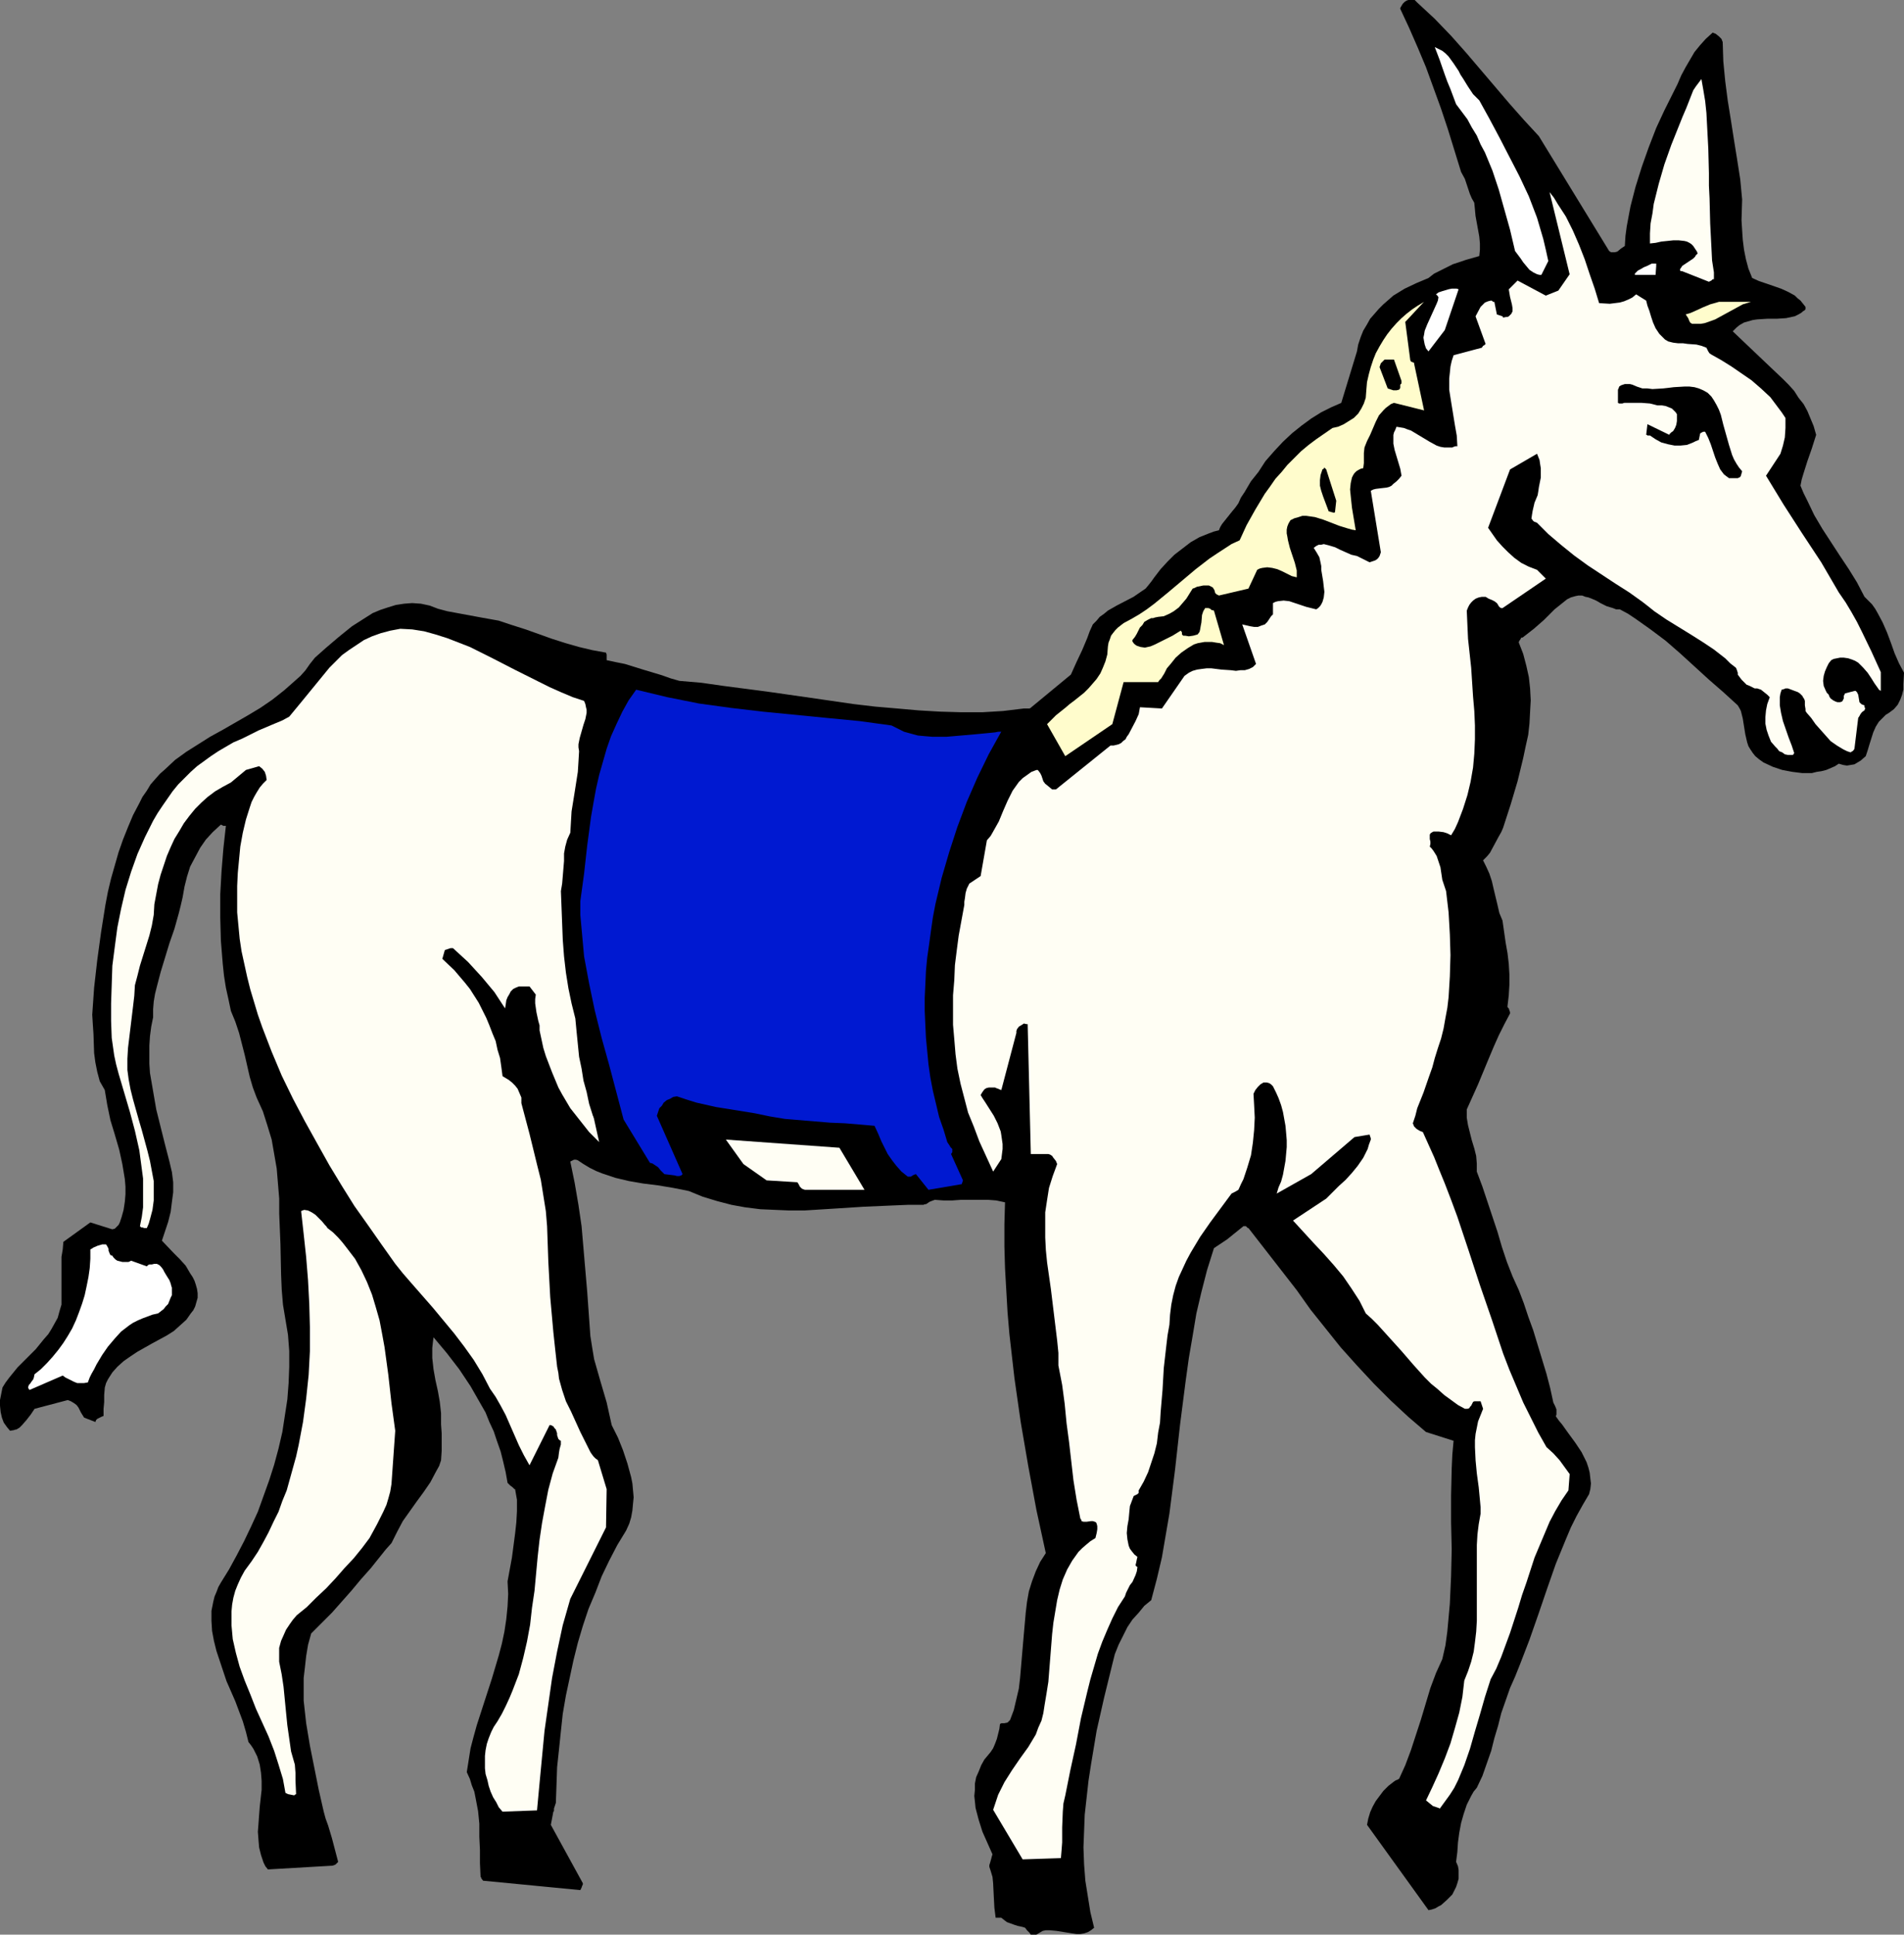
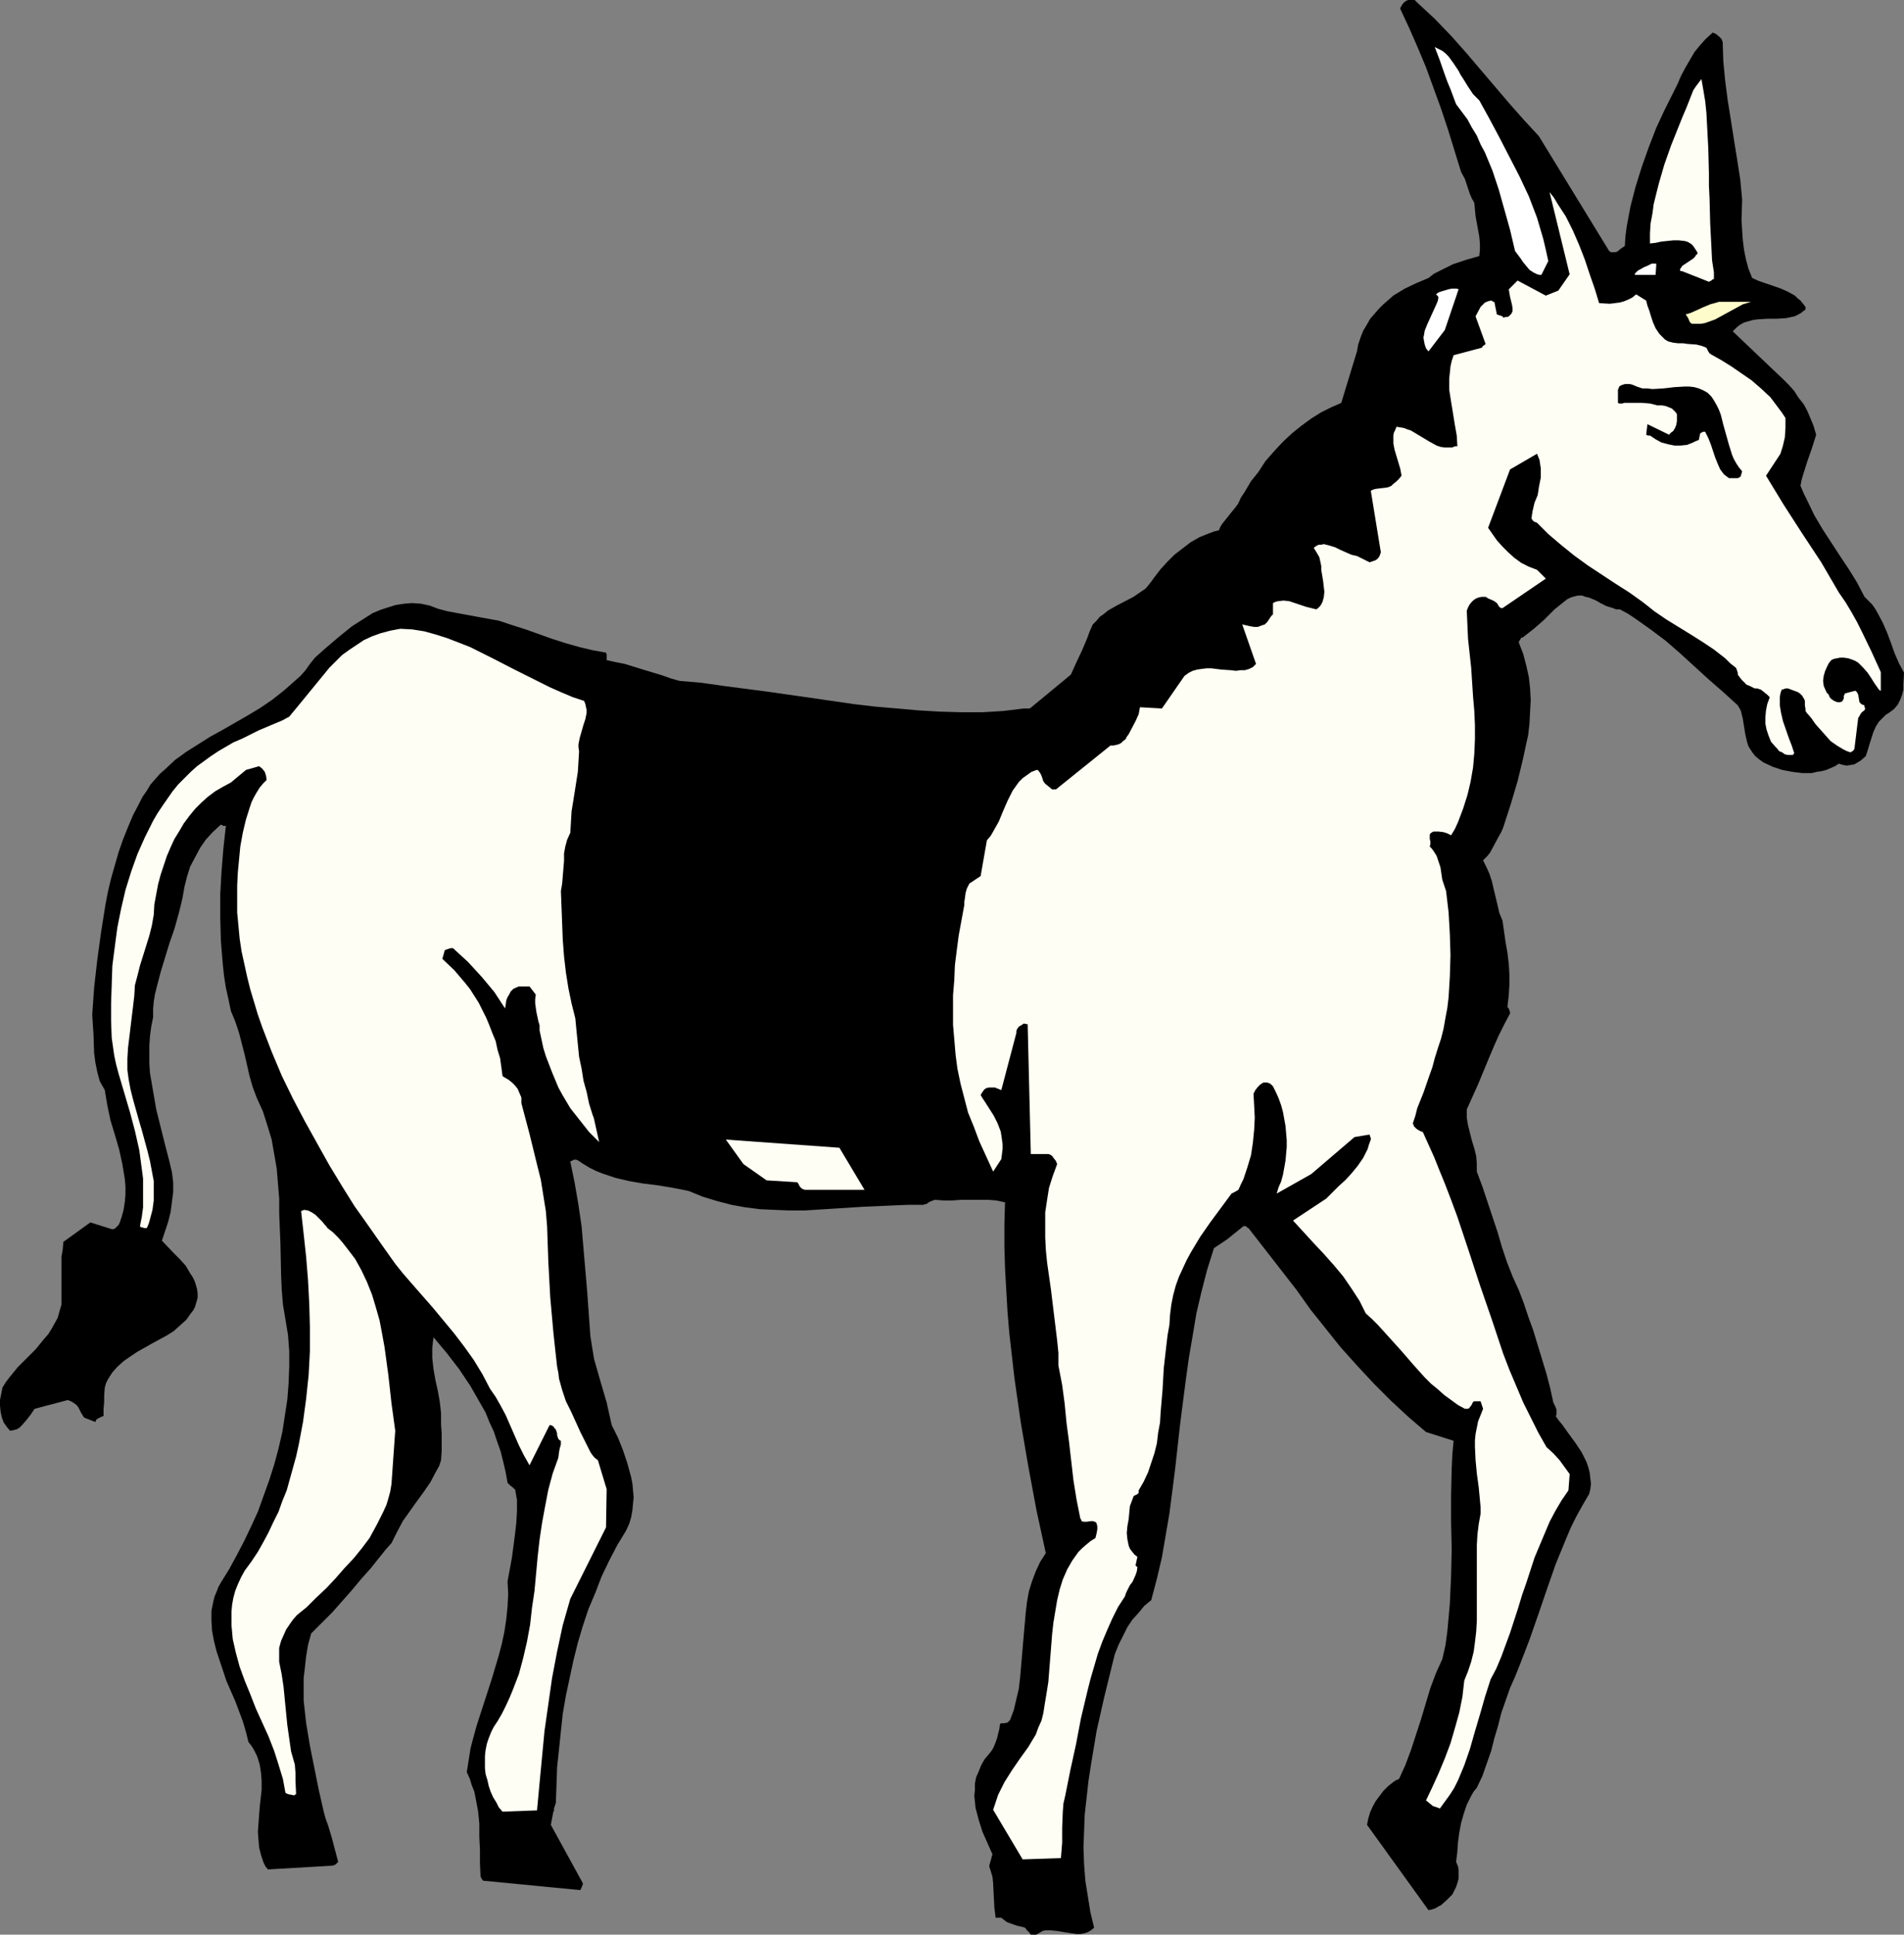
<svg xmlns="http://www.w3.org/2000/svg" xmlns:ns1="http://sodipodi.sourceforge.net/DTD/sodipodi-0.dtd" xmlns:ns2="http://www.inkscape.org/namespaces/inkscape" version="1.0" width="129.766mm" height="131.819mm" id="svg16" ns1:docname="Horse 04.wmf">
  <rect width="100%" height="100%" fill="#808080" stroke="none" />
  <ns1:namedview id="namedview16" pagecolor="#ffffff" bordercolor="#000000" borderopacity="0.25" ns2:showpageshadow="2" ns2:pageopacity="0.0" ns2:pagecheckerboard="0" ns2:deskcolor="#d1d1d1" ns2:document-units="mm" />
  <defs id="defs1">
    <pattern id="WMFhbasepattern" patternUnits="userSpaceOnUse" width="6" height="6" x="0" y="0" />
  </defs>
  <path style="fill:#000000;fill-opacity:1;fill-rule:evenodd;stroke:none" d="m 490.455,173.236 -0.162,2.909 v 1.454 l -0.323,1.293 -0.485,1.293 -0.646,1.293 -0.97,1.131 -0.646,0.485 -0.646,0.485 -0.808,0.485 -0.646,0.646 -1.131,1.131 -0.808,1.293 -0.646,1.454 -0.97,3.07 -0.485,1.616 -0.485,1.454 -1.293,1.131 -0.808,0.485 -0.808,0.485 -0.97,0.162 -0.97,0.162 -0.97,-0.162 -1.131,-0.323 -0.97,0.646 -1.131,0.485 -1.131,0.485 -1.293,0.323 -1.131,0.162 -1.293,0.323 h -2.424 l -2.586,-0.323 -2.586,-0.485 -2.424,-0.808 -2.424,-1.131 -1.131,-0.808 -0.97,-0.808 -0.646,-0.808 -0.646,-0.97 -0.485,-0.808 -0.323,-0.97 -0.485,-2.101 -0.646,-4.04 -0.485,-1.939 -0.323,-0.646 -0.485,-0.808 -3.717,-3.394 -3.717,-3.232 -7.434,-6.787 -3.717,-3.232 -3.878,-2.909 -3.878,-2.747 -1.939,-1.293 -2.101,-1.131 h -0.97 l -0.808,-0.323 -1.616,-0.485 -1.616,-0.808 -0.808,-0.485 -0.646,-0.323 -1.616,-0.646 -0.808,-0.162 -0.808,-0.323 h -0.97 l -0.808,0.162 -1.131,0.323 -0.97,0.485 -1.616,1.293 -1.616,1.293 -2.747,2.747 -2.586,2.262 -1.454,1.131 -1.454,1.131 h -0.323 l -0.162,0.323 -0.323,0.485 -0.162,0.323 v 0.162 l 1.131,2.909 0.808,3.07 0.646,2.909 0.323,2.909 0.162,3.07 -0.162,2.909 -0.162,3.07 -0.323,2.909 -0.646,2.909 -0.646,3.07 -1.454,5.979 -1.778,5.979 -1.939,5.979 -0.485,1.131 -0.646,1.131 -1.131,2.101 -1.131,2.101 -0.808,0.97 -0.97,0.97 0.808,1.616 0.808,1.778 0.646,1.939 0.485,2.101 0.97,4.04 0.485,2.101 0.808,1.939 0.808,5.656 0.485,2.747 0.323,2.747 0.162,2.747 v 2.586 l -0.162,2.747 -0.323,2.747 v 0.162 0.162 l 0.323,0.323 0.162,0.485 0.162,0.485 v 0.323 l -1.454,2.747 -1.454,2.909 -1.293,2.909 -1.293,3.07 -2.747,6.626 -1.454,3.232 -1.454,3.232 v 2.101 l 0.323,1.939 0.97,3.878 0.646,2.101 0.485,1.939 0.162,1.939 v 1.131 0.97 l 1.454,3.878 1.293,3.878 1.293,3.878 1.293,3.878 1.131,3.878 1.293,3.878 1.454,3.717 1.616,3.555 1.293,3.394 1.131,3.394 1.293,3.555 1.131,3.717 1.131,3.717 1.131,3.717 0.97,3.717 0.808,3.717 0.485,0.97 0.323,0.808 v 0.808 0.485 l -0.162,0.485 0.808,1.131 0.808,0.97 1.616,2.262 1.778,2.424 1.616,2.424 0.646,1.293 0.646,1.293 0.485,1.454 0.323,1.293 0.162,1.454 0.162,1.293 -0.162,1.454 -0.323,1.293 -1.616,2.747 -1.616,2.909 -1.454,2.909 -1.293,3.07 -2.586,6.302 -2.262,6.464 -2.262,6.626 -2.262,6.464 -2.424,6.302 -1.293,3.232 -1.293,2.909 -1.131,3.232 -1.131,3.232 -0.808,3.232 -0.97,3.232 -0.808,3.232 -1.131,3.232 -1.131,3.232 -1.454,3.07 -0.808,0.97 -0.646,1.131 -1.131,2.262 -0.808,2.424 -0.646,2.262 -0.485,2.586 -0.323,2.424 -0.162,2.424 -0.323,2.586 0.485,1.131 0.162,0.97 v 1.131 1.131 l -0.323,1.131 -0.323,0.97 -0.97,1.939 -1.454,1.454 -1.454,1.293 -0.646,0.323 -0.808,0.485 -0.97,0.323 -0.808,0.162 -15.837,-21.978 0.323,-1.616 0.485,-1.616 0.646,-1.454 0.808,-1.454 0.97,-1.293 0.97,-1.293 1.293,-1.293 1.454,-1.131 0.485,-0.323 0.485,-0.162 0.162,-0.162 h 0.162 l 1.616,-3.555 1.454,-3.878 2.586,-7.918 2.424,-8.08 1.454,-3.878 1.616,-3.555 0.808,-3.555 0.485,-3.555 0.323,-3.555 0.323,-3.555 0.323,-7.11 0.162,-6.949 -0.162,-6.949 v -6.949 l 0.162,-6.949 0.162,-3.555 0.323,-3.555 -7.11,-2.262 -4.525,-3.878 -4.525,-4.202 -4.363,-4.363 -4.363,-4.686 -4.202,-4.686 -3.878,-4.848 -3.878,-4.848 -3.555,-5.01 -12.443,-15.998 h -0.162 l -0.162,-0.162 v 0 l -0.162,-0.162 -0.162,-0.162 h -0.323 -0.323 l -4.202,3.394 -3.394,2.262 -1.778,5.656 -1.454,5.656 -1.293,5.494 -0.97,5.818 -0.97,5.656 -0.808,5.818 -1.454,11.312 -1.293,11.635 -1.454,11.312 -0.97,5.656 -0.97,5.656 -1.293,5.494 -1.454,5.494 -1.778,1.454 -1.454,1.778 -1.616,1.778 -1.293,1.939 -1.131,2.262 -1.131,2.262 -0.97,2.424 -0.646,2.586 -2.101,8.565 -1.939,8.565 -1.454,8.726 -0.646,4.202 -0.485,4.363 -0.485,4.363 -0.162,4.202 -0.162,4.202 0.162,4.363 0.323,4.202 0.646,4.04 0.646,4.04 0.97,4.04 -0.808,0.646 -0.808,0.485 -0.97,0.323 -0.97,0.162 h -0.97 l -1.131,-0.162 -4.04,-0.646 -1.778,-0.162 h -0.97 l -0.808,0.162 -0.808,0.485 -0.808,0.485 h -1.454 l -0.323,-0.485 -0.323,-0.323 -0.323,-0.323 -0.485,-0.646 -0.485,-0.162 -0.646,-0.162 -0.808,-0.162 -0.97,-0.323 -1.778,-0.646 -0.646,-0.485 -0.808,-0.646 h -1.454 l -0.162,-1.293 -0.162,-1.293 -0.162,-3.07 -0.162,-3.232 -0.162,-1.616 -0.485,-1.616 -0.162,-0.485 -0.162,-0.485 v -0.485 l 0.162,-0.485 0.323,-1.131 0.162,-0.646 0.162,-0.485 -1.293,-2.909 -1.293,-2.909 -0.97,-3.07 -0.808,-3.07 -0.162,-1.616 -0.162,-1.454 0.162,-1.616 v -1.616 l 0.323,-1.616 0.646,-1.454 0.646,-1.616 0.808,-1.454 0.808,-0.97 0.808,-0.97 0.646,-0.97 0.485,-1.131 0.485,-1.293 0.323,-1.293 0.323,-1.293 0.162,-1.293 h 0.162 l 0.162,-0.162 h 0.808 l 0.808,-0.162 0.323,-0.323 0.323,-0.323 0.97,-2.586 0.646,-2.747 0.646,-2.747 0.323,-2.747 0.485,-5.656 0.485,-5.656 0.485,-5.494 0.323,-2.747 0.485,-2.747 0.808,-2.586 0.97,-2.586 1.131,-2.424 1.454,-2.262 -2.424,-11.15 -2.101,-11.312 -1.939,-11.312 -1.616,-11.312 -0.646,-5.656 -0.646,-5.656 -0.485,-5.656 -0.323,-5.656 -0.323,-5.656 -0.162,-5.656 v -5.656 l 0.162,-5.656 -2.262,-0.485 -2.101,-0.162 h -2.262 -2.262 -2.424 l -2.262,0.162 h -2.262 l -2.262,-0.162 -1.293,0.485 -0.485,0.323 -0.485,0.323 h -0.323 l -0.323,0.162 h -0.162 -0.323 -3.555 l -3.878,0.162 -7.434,0.323 -7.595,0.485 -7.757,0.485 h -3.878 l -3.717,-0.162 -3.717,-0.162 -3.878,-0.485 -3.555,-0.646 -3.717,-0.97 -3.717,-1.131 -3.555,-1.454 -4.04,-0.808 -3.878,-0.646 -3.878,-0.485 -3.717,-0.646 -3.394,-0.808 -3.394,-1.131 -1.616,-0.646 -1.616,-0.808 -1.616,-0.97 -1.454,-0.97 -0.485,-0.162 h -0.485 l -0.97,0.485 1.131,5.494 0.97,5.656 0.808,5.494 0.485,5.656 0.97,11.312 0.808,11.312 0.485,3.07 0.485,2.909 1.616,5.656 1.616,5.494 0.646,2.909 0.646,2.909 1.616,3.232 1.293,3.232 1.131,3.394 0.97,3.555 0.323,1.616 0.162,1.778 0.162,1.778 -0.162,1.616 -0.162,1.778 -0.323,1.778 -0.485,1.616 -0.808,1.778 -2.262,3.717 -2.101,4.04 -1.939,4.04 -1.616,4.202 -1.778,4.202 -1.454,4.363 -1.293,4.363 -1.131,4.525 -0.97,4.525 -0.97,4.525 -0.808,4.686 -0.485,4.525 -0.485,4.686 -0.485,4.525 -0.162,4.686 -0.162,4.525 -0.162,0.485 -0.162,0.485 -0.162,0.485 v 0.485 0.162 l -0.162,0.162 -0.646,3.394 8.242,15.029 v 0.323 l -0.162,0.323 -0.162,0.485 -0.323,0.646 -25.048,-2.424 -0.485,-0.646 v -0.162 l -0.162,-0.162 -0.162,-3.555 v -3.394 l -0.162,-3.394 v -3.394 l -0.323,-3.232 -0.646,-3.394 -0.323,-1.616 -0.646,-1.616 -0.485,-1.616 -0.808,-1.778 0.485,-3.07 0.485,-3.07 0.808,-3.07 0.808,-2.909 1.939,-5.979 1.939,-5.979 1.778,-5.979 0.808,-3.07 0.646,-3.07 0.485,-3.232 0.323,-3.232 0.162,-3.232 -0.162,-3.232 1.131,-6.141 0.808,-6.141 0.323,-2.909 0.162,-2.909 v -2.909 l -0.485,-2.747 h -0.162 l -0.162,-0.162 -0.323,-0.323 -0.646,-0.485 -0.323,-0.323 -0.323,-0.323 -0.485,-2.747 -0.646,-2.747 -0.646,-2.586 -0.97,-2.747 -0.808,-2.424 -1.131,-2.424 -0.97,-2.424 -1.293,-2.262 -1.293,-2.262 -1.293,-2.262 -2.909,-4.363 -3.232,-4.202 -3.394,-4.04 -0.162,1.293 -0.162,1.454 v 1.293 1.293 l 0.323,2.909 0.485,2.747 0.646,2.909 0.485,2.747 0.323,2.909 v 2.909 l 0.162,2.262 v 2.262 2.262 l -0.162,2.424 -0.485,1.454 -0.808,1.454 -1.454,2.747 -1.778,2.586 -1.778,2.424 -3.555,5.01 -1.454,2.747 -1.454,2.909 -1.454,1.616 -1.293,1.616 -2.586,3.232 -2.586,2.909 -2.424,2.909 -5.01,5.656 -2.586,2.586 -2.747,2.747 -0.808,2.909 -0.485,2.909 -0.323,2.909 -0.323,2.747 v 2.909 2.909 l 0.323,2.909 0.323,2.909 0.97,5.818 1.131,5.656 1.131,5.656 1.293,5.656 0.485,1.778 0.646,1.778 0.485,1.616 0.485,1.616 0.808,3.07 0.808,3.07 -0.646,0.646 -0.323,0.162 -0.485,0.162 -16.645,0.97 -0.646,-0.808 -0.485,-0.97 -0.646,-1.939 -0.485,-1.939 -0.162,-1.939 -0.162,-2.101 0.162,-2.101 0.162,-2.262 0.162,-2.101 0.485,-4.363 v -2.262 l -0.162,-2.101 -0.323,-2.101 -0.646,-2.101 -0.485,-0.97 -0.485,-0.97 -0.646,-0.97 -0.646,-0.808 -0.646,-2.586 -0.808,-2.747 -1.939,-5.171 -1.131,-2.586 -1.131,-2.586 -1.778,-5.333 -0.808,-2.424 -0.646,-2.586 -0.485,-2.586 -0.162,-2.586 v -2.586 l 0.485,-2.424 0.323,-1.293 0.485,-1.131 0.485,-1.293 0.646,-1.131 2.101,-3.394 1.939,-3.555 1.939,-3.717 1.778,-3.717 1.778,-3.878 1.454,-4.04 1.454,-4.04 1.293,-4.04 1.131,-4.202 0.97,-4.202 0.646,-4.202 0.646,-4.202 0.323,-4.202 0.162,-4.202 v -4.04 l -0.323,-4.202 -0.646,-3.878 -0.646,-3.878 -0.323,-3.878 -0.162,-3.878 -0.162,-7.757 -0.323,-7.918 v -3.878 l -0.323,-3.878 -0.323,-3.878 -0.646,-3.717 -0.646,-3.717 -1.131,-3.717 -1.131,-3.555 -0.808,-1.778 -0.808,-1.778 -0.97,-2.586 -0.808,-2.747 -1.293,-5.656 -1.454,-5.656 -0.97,-2.909 -1.131,-2.747 -0.646,-3.07 -0.646,-2.909 -0.485,-3.07 -0.323,-3.07 -0.485,-5.979 -0.162,-5.979 v -5.979 l 0.323,-5.818 0.485,-5.979 0.646,-5.818 h -0.162 -0.485 l -0.323,-0.162 -0.323,-0.162 -2.101,1.939 -1.778,1.939 -1.454,2.101 -1.293,2.424 -1.293,2.424 -0.808,2.586 -0.646,2.586 -0.485,2.747 -0.485,2.101 -0.485,1.939 -1.131,4.04 -1.293,3.717 -1.131,3.717 -1.131,3.717 -0.97,3.717 -0.485,1.939 -0.323,1.939 -0.162,1.939 v 2.101 l -0.485,2.424 -0.323,2.424 -0.162,2.424 v 2.424 2.262 l 0.162,2.424 0.808,4.686 0.808,4.686 1.131,4.525 1.131,4.525 1.131,4.363 0.646,2.747 0.323,2.586 v 2.586 l -0.323,2.424 -0.323,2.586 -0.646,2.586 -0.808,2.424 -0.808,2.424 3.07,3.232 1.616,1.616 1.454,1.616 1.131,1.939 0.646,0.97 0.485,0.97 0.323,0.97 0.323,1.131 0.162,1.131 v 1.131 l -0.323,1.131 -0.323,1.131 -0.485,0.97 -0.646,0.808 -1.131,1.616 -1.616,1.454 -1.616,1.454 -1.778,1.131 -3.878,2.101 -3.717,2.101 -1.939,1.293 -1.616,1.131 -1.616,1.454 -1.293,1.454 -1.131,1.778 -0.485,0.97 -0.323,1.131 -0.162,1.939 v 1.778 l -0.162,1.778 v 1.778 l -0.162,0.162 h -0.162 l -0.646,0.323 -0.646,0.323 -0.323,0.323 -0.162,0.485 -2.909,-1.131 -0.808,-1.293 -0.646,-1.293 -0.485,-0.646 -0.646,-0.485 -0.808,-0.485 -0.808,-0.323 -8.565,2.262 -0.97,1.454 -1.131,1.454 -1.131,1.293 -0.646,0.646 -0.808,0.485 H 4.04 l -0.485,0.162 -0.97,0.162 -0.808,-0.97 -0.808,-1.131 -0.485,-1.293 L 0.162,363.601 0,361.985 v -1.454 l 0.323,-1.616 0.323,-1.616 0.808,-1.293 0.97,-1.293 2.101,-2.586 4.686,-4.686 2.101,-2.586 1.131,-1.293 0.808,-1.293 0.808,-1.454 0.808,-1.454 0.485,-1.778 0.485,-1.616 v -4.202 -4.04 -4.04 l 0.323,-1.939 0.162,-1.939 6.949,-5.01 5.656,1.778 0.646,-0.162 0.485,-0.485 0.485,-0.485 0.323,-0.646 0.485,-1.454 0.485,-1.778 0.323,-2.101 0.162,-1.939 v -1.939 l -0.162,-1.939 -0.323,-1.939 -0.323,-1.939 -0.808,-3.717 -1.131,-3.878 -1.131,-3.717 -0.808,-3.878 -0.646,-3.878 -0.646,-1.131 -0.646,-1.131 -0.646,-2.424 -0.485,-2.424 -0.323,-2.424 -0.162,-4.848 -0.162,-2.424 -0.162,-2.586 0.485,-6.949 0.808,-7.11 0.97,-7.11 1.131,-7.11 0.646,-3.394 0.808,-3.394 0.97,-3.394 0.97,-3.394 1.131,-3.232 1.293,-3.232 1.293,-3.07 1.616,-3.07 0.808,-1.616 1.131,-1.616 0.97,-1.616 1.131,-1.293 1.293,-1.454 1.293,-1.131 2.586,-2.424 2.909,-2.101 3.07,-1.939 3.07,-1.939 3.232,-1.778 6.464,-3.717 3.232,-1.939 3.07,-2.101 3.07,-2.424 2.747,-2.424 1.454,-1.293 1.293,-1.454 1.131,-1.616 1.293,-1.616 1.454,-1.293 1.454,-1.293 3.232,-2.747 3.394,-2.747 1.778,-1.131 1.778,-1.131 1.778,-1.131 1.939,-0.808 1.939,-0.646 2.101,-0.646 2.101,-0.323 2.101,-0.162 2.262,0.162 2.262,0.485 2.101,0.808 2.424,0.646 4.363,0.808 4.363,0.808 4.525,0.808 3.394,1.131 3.555,1.131 6.787,2.424 3.555,1.131 3.394,0.97 3.394,0.808 3.555,0.646 0.162,0.485 v 0.485 0.646 0.323 l 2.262,0.485 2.424,0.485 4.686,1.454 4.848,1.454 2.262,0.808 2.262,0.646 5.656,0.485 5.656,0.808 11.15,1.454 11.312,1.616 11.15,1.616 5.494,0.646 5.656,0.485 5.494,0.485 5.494,0.323 5.494,0.162 h 5.494 l 5.333,-0.323 5.333,-0.646 h 0.808 0.646 l 0.323,-0.162 0.162,-0.162 10.181,-8.403 1.454,-3.232 1.454,-3.07 1.293,-3.07 0.646,-1.778 0.808,-1.778 0.97,-0.97 0.808,-0.97 1.131,-0.808 0.97,-0.808 2.262,-1.293 4.363,-2.262 2.101,-1.454 0.97,-0.646 0.808,-0.97 0.646,-0.808 0.808,-1.131 1.616,-2.101 1.778,-1.939 1.778,-1.778 2.101,-1.616 2.101,-1.616 2.262,-1.293 2.424,-0.97 1.293,-0.485 1.293,-0.323 0.323,-0.808 0.485,-0.808 1.293,-1.616 0.646,-0.808 0.646,-0.808 0.808,-0.97 0.808,-1.131 0.646,-1.454 0.97,-1.454 1.616,-2.747 1.939,-2.424 1.778,-2.747 2.262,-2.586 2.262,-2.424 2.424,-2.262 2.424,-1.939 2.424,-1.778 2.586,-1.616 2.586,-1.293 2.586,-1.131 4.04,-13.251 0.323,-1.778 0.646,-1.939 0.646,-1.616 0.97,-1.616 0.808,-1.454 1.131,-1.293 1.131,-1.293 1.131,-1.131 1.293,-1.131 1.293,-1.131 2.909,-1.778 3.07,-1.454 3.07,-1.293 1.454,-1.131 1.616,-0.808 1.616,-0.808 1.616,-0.808 3.394,-1.131 3.394,-0.97 0.162,-1.616 v -1.616 l -0.162,-1.778 -0.323,-1.778 -0.646,-3.555 -0.162,-1.778 -0.162,-1.616 -0.646,-1.131 -0.485,-1.131 -0.646,-1.939 -0.646,-1.939 -0.97,-1.778 -3.394,-10.989 -1.778,-5.333 -1.939,-5.333 -1.939,-5.333 -2.101,-5.01 -2.262,-5.171 -2.262,-4.848 V 2.101 l 0.162,-0.323 0.485,-0.808 0.485,-0.485 0.485,-0.323 L 362.792,0 h 0.646 0.485 0.485 l 0.323,0.323 0.323,0.323 2.262,2.101 2.262,2.101 4.202,4.363 3.878,4.363 3.717,4.363 3.717,4.363 3.717,4.363 3.717,4.202 3.878,4.202 18.099,29.573 0.485,0.323 h 0.485 0.485 l 0.646,-0.162 0.97,-0.808 0.485,-0.323 0.485,-0.323 0.162,-2.586 0.323,-2.424 0.485,-2.586 0.485,-2.586 1.293,-5.01 1.616,-5.171 1.778,-5.01 1.939,-5.01 2.101,-4.525 2.262,-4.525 1.131,-2.262 0.97,-2.262 1.131,-2.101 1.131,-1.939 1.131,-1.939 1.454,-1.778 1.454,-1.616 1.778,-1.616 0.808,0.323 0.808,0.646 0.646,0.646 0.323,0.808 0.162,5.01 0.485,5.01 0.646,5.01 0.808,5.01 0.808,5.171 0.808,5.01 0.808,5.171 0.485,5.171 -0.162,5.333 0.162,2.586 0.162,2.424 0.323,2.586 0.485,2.424 0.646,2.424 0.97,2.424 1.778,0.808 1.939,0.646 3.717,1.293 1.778,0.808 1.778,0.97 0.646,0.646 0.808,0.646 0.646,0.808 0.646,0.808 v 0.485 0.162 l -0.323,0.323 -0.323,0.162 -0.323,0.323 -0.808,0.485 -0.97,0.485 -2.262,0.485 -2.424,0.162 h -2.424 l -2.586,0.162 -1.131,0.162 -1.131,0.323 -1.131,0.323 -1.131,0.646 -0.808,0.646 -0.97,0.97 3.394,3.232 3.232,3.07 3.232,3.07 3.07,2.909 1.454,1.454 1.454,1.616 1.131,1.778 1.293,1.616 0.97,1.778 0.808,1.939 0.808,1.939 0.646,2.262 -1.131,3.555 -1.131,3.232 -0.97,3.07 -0.485,1.616 -0.323,1.616 0.808,1.939 0.97,1.939 1.778,3.717 2.101,3.555 4.525,6.949 2.262,3.394 2.101,3.394 1.939,3.717 0.97,0.97 0.97,0.97 0.808,1.131 0.646,1.131 1.293,2.424 1.131,2.586 0.97,2.586 0.97,2.747 1.131,2.586 z" id="path1" />
  <path style="fill:#fffef4;fill-opacity:1;fill-rule:evenodd;stroke:none" d="m 484.476,173.074 v 4.848 l -0.485,-0.323 -0.323,-0.485 -0.808,-1.131 -0.808,-1.293 -0.97,-1.454 -1.131,-1.293 -0.646,-0.646 -0.646,-0.646 -0.808,-0.485 -0.808,-0.323 -0.97,-0.323 -1.131,-0.162 h -0.97 l -0.808,0.162 -0.808,0.162 -0.646,0.323 -0.646,0.808 -0.485,0.97 -0.485,1.131 -0.323,1.131 -0.162,1.293 0.162,1.293 0.485,1.131 0.323,0.646 0.485,0.485 0.162,0.485 0.323,0.485 0.646,0.485 0.646,0.323 0.485,0.162 h 0.646 l 0.485,-0.162 0.162,-0.162 0.323,-0.646 v -0.323 -0.323 l 0.162,-0.323 0.162,-0.323 2.424,-0.646 h 0.323 l 0.323,0.323 0.162,0.323 0.162,0.323 0.162,0.97 0.162,0.97 0.162,0.162 0.323,0.323 0.323,0.162 0.485,0.162 v 0.323 0.162 l 0.162,0.162 v 0 0.162 l -0.162,0.485 -0.485,0.323 -0.323,0.323 -0.323,0.485 -0.162,0.323 -0.323,0.485 -0.97,7.918 -0.162,0.323 -0.323,0.323 -0.323,0.162 -0.162,0.162 -0.97,-0.323 -0.97,-0.485 -1.616,-0.97 -1.616,-1.131 -1.293,-1.454 -1.293,-1.454 -1.293,-1.454 -1.131,-1.616 -1.131,-1.293 -0.323,-0.485 v -0.485 l -0.162,-0.97 v -1.131 l -0.162,-0.485 -0.323,-0.485 -0.162,-0.323 -0.323,-0.323 -0.323,-0.323 -0.485,-0.323 -1.293,-0.485 -1.293,-0.485 h -0.646 l -0.323,0.162 -0.646,0.162 -0.323,0.97 -0.162,0.97 v 2.101 l 0.323,1.939 0.485,2.101 1.454,4.202 0.808,2.101 0.646,1.939 -0.323,0.485 h -0.485 -0.808 l -0.808,-0.162 -0.646,-0.485 -0.808,-0.323 -0.485,-0.646 -0.485,-0.485 -1.131,-1.293 -0.646,-1.616 -0.485,-1.454 -0.323,-1.616 v -1.616 l 0.162,-1.778 0.323,-1.616 0.646,-1.778 -0.646,-0.646 -0.808,-0.646 -0.808,-0.646 -0.97,-0.323 h -0.646 l -0.646,-0.323 -0.646,-0.323 -0.808,-0.323 -0.646,-0.646 -0.646,-0.646 -0.485,-0.646 -0.485,-0.646 v -0.485 l -0.162,-0.485 -0.162,-0.485 -0.162,-0.323 -1.454,-1.131 -1.293,-1.293 -2.909,-2.262 -2.909,-1.939 -3.07,-1.939 -6.302,-3.878 -3.07,-2.101 -1.616,-1.293 -1.454,-1.131 -3.394,-2.424 -3.555,-2.262 -7.11,-4.686 -3.555,-2.586 -3.394,-2.747 -3.232,-2.747 -2.909,-2.909 -0.808,-0.323 -0.323,-0.323 -0.162,-0.323 h -0.162 l 0.162,-1.131 0.162,-0.97 0.485,-2.101 0.808,-1.939 0.162,-0.97 0.162,-1.131 0.485,-2.424 v -1.131 -1.293 l -0.162,-0.97 -0.162,-1.131 -0.323,-0.808 -0.323,-0.808 -6.949,4.04 -5.656,15.029 1.131,1.616 1.131,1.616 1.454,1.616 1.454,1.454 1.616,1.454 1.778,1.293 1.939,0.97 2.101,0.808 2.262,2.262 -11.15,7.595 h -0.323 l -0.323,-0.162 -0.323,-0.323 -0.162,-0.323 -0.323,-0.485 -0.646,-0.485 -0.646,-0.323 -0.808,-0.323 -0.808,-0.485 h -0.97 l -0.808,0.162 -0.808,0.323 -0.646,0.485 -0.485,0.485 -0.485,0.646 -0.323,0.646 -0.323,0.808 0.162,3.717 0.162,3.555 0.808,7.434 0.485,7.434 0.323,3.717 0.162,3.717 v 3.555 l -0.162,3.717 -0.323,3.555 -0.646,3.717 -0.808,3.394 -1.131,3.555 -1.293,3.394 -0.808,1.778 -0.97,1.616 -0.97,-0.485 -0.97,-0.323 -1.293,-0.162 h -0.97 -0.323 l -0.323,0.162 -0.485,0.323 -0.162,0.323 v 0.646 0.485 l 0.162,0.646 v 0.646 l -0.162,0.646 0.485,0.485 0.485,0.646 0.808,1.293 0.485,1.454 0.485,1.454 0.485,3.232 0.485,1.454 0.485,1.454 0.646,5.494 0.323,5.656 0.162,5.333 -0.162,5.494 -0.323,5.333 -0.323,2.747 -0.485,2.586 -0.485,2.747 -0.646,2.586 -0.808,2.424 -0.808,2.586 -0.646,2.424 -0.808,2.262 -1.454,4.202 -1.616,4.04 -0.485,1.939 -0.646,1.939 0.323,0.808 0.646,0.646 0.808,0.485 0.808,0.323 2.909,6.464 1.293,3.232 1.454,3.555 1.616,4.202 1.616,4.363 2.909,8.726 2.909,8.888 3.07,8.888 2.909,8.726 1.616,4.202 1.778,4.202 1.778,4.202 1.939,3.878 1.939,3.878 2.101,3.717 1.778,1.616 1.616,1.778 1.293,1.778 1.293,1.778 -0.323,4.202 -1.778,2.586 -1.616,2.747 -1.454,2.747 -1.293,3.07 -1.293,3.07 -1.293,3.07 -2.101,6.464 -1.131,3.232 -0.97,3.232 -2.101,6.464 -1.131,3.07 -1.131,3.07 -1.293,3.07 -1.454,2.747 -1.454,4.525 -1.293,4.525 -1.293,4.363 -1.293,4.525 -1.454,4.202 -0.808,1.939 -0.808,1.939 -0.97,1.939 -1.131,1.778 -1.293,1.778 -1.293,1.778 -0.323,-0.162 -0.485,-0.162 -0.97,-0.323 -1.778,-1.454 1.616,-3.394 1.616,-3.555 1.616,-3.878 1.454,-3.878 1.131,-3.878 1.131,-4.04 0.808,-4.04 0.485,-4.202 0.97,-2.424 0.808,-2.424 0.646,-2.586 0.323,-2.424 0.323,-2.747 0.162,-2.747 v -5.494 -5.656 -5.494 -2.909 l 0.162,-2.747 0.323,-2.586 0.485,-2.747 v -1.616 l -0.162,-1.778 -0.323,-3.394 -0.485,-3.555 -0.323,-3.394 -0.162,-3.394 v -1.778 l 0.162,-1.616 0.323,-1.616 0.323,-1.616 0.646,-1.616 0.646,-1.616 -0.646,-1.939 h -1.616 l -0.323,0.162 -0.162,0.323 -0.323,0.646 -0.323,0.323 -0.162,0.323 -0.485,0.162 h -0.646 l -1.778,-0.97 -1.778,-1.293 -1.778,-1.293 -1.616,-1.454 -1.778,-1.454 -1.616,-1.616 -2.909,-3.232 -3.07,-3.555 -3.07,-3.394 -3.07,-3.394 -1.454,-1.454 -1.616,-1.454 -0.808,-1.616 -0.808,-1.616 -2.101,-3.232 -2.101,-3.07 -2.424,-2.909 -2.586,-2.909 -2.586,-2.747 -5.333,-5.818 8.565,-5.656 3.232,-3.232 1.778,-1.616 1.616,-1.778 1.454,-1.778 1.454,-2.101 1.131,-2.262 0.323,-1.131 0.485,-1.293 v -0.323 l -0.162,-0.485 -0.162,-0.485 -3.878,0.646 -11.15,9.534 -8.888,5.01 0.485,-1.616 0.646,-1.454 0.485,-1.778 0.323,-1.778 0.323,-1.778 0.162,-1.778 0.162,-1.778 v -1.778 l -0.162,-1.939 -0.162,-1.778 -0.323,-1.778 -0.323,-1.778 -0.485,-1.778 -0.646,-1.778 -0.646,-1.454 -0.808,-1.616 -0.323,-0.323 -0.162,-0.162 -0.485,-0.323 -0.646,-0.162 h -0.808 l -0.808,0.485 -0.646,0.646 -0.646,0.808 -0.485,0.97 0.162,2.909 0.162,3.232 -0.162,3.232 -0.323,3.232 -0.485,3.232 -0.97,3.232 -0.97,2.909 -0.646,1.293 -0.646,1.454 -0.808,0.485 -0.97,0.485 -2.747,3.717 -2.747,3.717 -2.586,3.717 -2.424,4.04 -1.131,2.101 -0.97,2.101 -0.97,2.101 -0.808,2.262 -0.646,2.424 -0.485,2.424 -0.323,2.586 -0.162,2.586 -0.485,2.747 -0.323,2.747 -0.646,5.656 -0.323,5.656 -0.485,5.656 -0.162,2.747 -0.485,2.586 -0.323,2.747 -0.646,2.586 -0.808,2.424 -0.808,2.424 -1.131,2.424 -1.293,2.262 v 0.323 0.323 l -0.323,0.323 -0.323,0.162 -0.646,0.323 -0.97,2.586 -0.162,1.616 -0.162,1.778 -0.323,1.778 -0.162,1.778 0.162,1.616 0.162,0.808 0.162,0.808 0.323,0.808 0.485,0.646 0.646,0.808 0.808,0.646 -0.162,0.646 -0.162,0.808 -0.162,0.646 0.162,0.323 0.323,0.162 -0.162,1.131 -0.323,0.97 -0.808,1.778 -0.646,0.808 -0.485,0.97 -0.485,0.97 -0.323,0.97 -1.778,2.747 -1.454,2.909 -1.293,2.909 -1.293,3.07 -1.131,3.07 -1.939,6.626 -0.808,3.232 -1.616,6.787 -1.293,6.787 -1.454,6.626 -1.293,6.464 -0.485,2.101 -0.162,2.101 -0.162,4.04 v 3.878 l -0.162,2.101 -0.162,1.939 -9.858,0.323 -7.595,-12.766 0.646,-1.939 0.646,-1.939 0.808,-1.616 0.808,-1.616 1.939,-3.07 2.101,-3.07 2.101,-2.909 0.97,-1.616 0.97,-1.616 0.646,-1.778 0.808,-1.778 0.485,-1.939 0.323,-2.101 0.485,-2.909 0.485,-3.07 0.485,-6.141 0.485,-6.141 0.323,-2.909 0.485,-2.909 0.485,-2.909 0.646,-2.747 0.808,-2.586 1.131,-2.586 1.293,-2.262 0.808,-1.131 0.808,-1.131 0.97,-0.97 1.131,-0.97 0.97,-0.808 1.293,-0.808 0.323,-1.293 0.162,-0.97 v -0.808 l -0.162,-0.646 -0.162,-0.323 -0.323,-0.162 -0.485,-0.162 h -0.485 l -1.131,0.162 h -0.808 l -0.485,-0.162 v 0 l -0.162,-0.485 -0.162,-0.162 -0.97,-4.848 -0.808,-5.01 -1.131,-9.858 -0.646,-4.848 -0.485,-5.01 -0.646,-4.848 -0.97,-5.01 v -3.232 l -0.323,-3.232 -0.808,-6.626 -0.808,-6.626 -0.97,-6.787 -0.323,-3.232 -0.162,-3.232 v -3.394 -3.07 l 0.485,-3.232 0.485,-3.07 0.97,-3.07 1.131,-3.07 -0.323,-0.808 -0.646,-0.808 -0.323,-0.485 -0.485,-0.323 -0.485,-0.162 h -0.646 -3.878 l -0.808,-33.29 v -0.162 h -0.323 l -0.646,-0.162 -0.485,0.323 -0.808,0.485 -0.485,0.646 -0.162,0.485 v 0.485 l -3.878,14.706 -0.485,-0.162 -0.323,-0.162 -0.485,-0.162 -0.323,-0.162 h -0.485 -1.131 l -0.646,0.162 -0.485,0.323 -0.485,0.646 -0.485,0.808 0.485,0.808 0.646,0.97 1.131,1.778 1.131,1.778 0.97,1.939 0.808,2.101 0.162,0.97 0.162,1.131 0.162,1.131 v 1.293 l -0.162,1.293 -0.162,1.293 -2.101,3.232 -3.555,-7.757 -1.454,-3.878 -1.454,-3.555 -0.97,-3.717 -0.97,-3.717 -0.808,-3.878 -0.485,-3.717 -0.323,-3.878 -0.323,-3.717 v -3.878 -3.717 l 0.323,-3.878 0.162,-3.878 0.485,-3.878 0.485,-3.717 1.454,-7.918 v -0.808 l 0.162,-0.97 0.162,-1.293 0.323,-1.131 0.646,-1.293 2.909,-1.939 1.616,-9.211 0.97,-1.131 0.646,-1.131 1.454,-2.586 1.131,-2.747 1.131,-2.586 1.293,-2.586 0.808,-1.131 0.808,-1.131 0.97,-0.97 1.131,-0.808 1.131,-0.808 1.293,-0.485 h 0.323 l 0.162,0.162 0.485,0.646 0.323,0.646 0.162,0.485 0.323,0.97 0.485,0.646 0.808,0.646 0.97,0.808 h 0.97 l 14.059,-11.312 h 0.808 l 0.646,-0.162 0.646,-0.162 0.646,-0.323 0.485,-0.485 0.646,-0.485 0.323,-0.646 0.485,-0.646 1.778,-3.394 0.808,-1.778 0.323,-1.778 5.656,0.323 5.818,-8.403 1.131,-0.808 0.97,-0.485 1.131,-0.323 1.131,-0.162 1.293,-0.162 h 1.293 l 2.586,0.323 2.424,0.162 1.293,0.162 1.131,-0.162 h 1.131 l 1.131,-0.323 0.97,-0.485 0.808,-0.808 -3.555,-10.181 2.101,0.485 0.97,0.162 h 0.97 l 0.808,-0.323 0.97,-0.323 0.646,-0.646 0.646,-0.97 0.323,-0.485 0.162,-0.162 0.162,-0.162 0.162,-0.162 v 0 -2.909 l 0.646,-0.323 0.646,-0.162 1.454,-0.162 1.454,0.162 1.454,0.485 1.454,0.485 1.454,0.485 1.293,0.323 1.293,0.323 0.485,-0.323 0.485,-0.485 0.323,-0.485 0.323,-0.646 0.323,-1.131 0.162,-1.454 -0.162,-1.293 -0.162,-1.454 -0.485,-2.909 v -0.97 l -0.162,-0.808 -0.323,-1.454 -0.646,-1.131 -0.808,-1.293 0.646,-0.485 0.646,-0.323 h 0.646 l 0.646,-0.162 0.646,0.162 0.646,0.162 1.616,0.485 1.293,0.646 1.454,0.646 1.454,0.646 1.454,0.323 3.232,1.616 0.97,-0.323 0.485,-0.162 0.485,-0.323 0.323,-0.323 0.323,-0.485 0.162,-0.485 0.162,-0.485 -2.586,-15.837 0.646,-0.323 0.646,-0.162 1.293,-0.162 1.454,-0.162 0.646,-0.162 0.646,-0.323 0.485,-0.485 0.808,-0.646 0.646,-0.646 0.646,-0.808 -0.323,-1.778 -0.485,-1.616 -0.97,-3.232 -0.323,-1.616 v -1.454 -0.808 l 0.162,-0.646 0.323,-0.646 0.323,-0.808 0.97,0.162 0.97,0.162 0.808,0.323 0.97,0.323 1.616,0.97 1.616,0.97 1.616,0.97 1.778,0.97 0.97,0.323 0.97,0.162 h 1.131 0.97 l 0.323,-0.162 0.485,-0.162 h 0.323 0.162 l -0.162,-2.747 -0.485,-2.747 -0.97,-5.979 -0.485,-3.07 v -2.909 l 0.162,-1.454 0.162,-1.616 0.323,-1.454 0.485,-1.454 7.272,-1.939 0.323,-0.485 0.323,-0.162 0.323,-0.323 -2.586,-7.11 1.293,-2.424 0.646,-0.646 0.485,-0.485 0.808,-0.323 0.646,-0.162 h 0.323 l 0.162,0.162 0.162,0.162 h 0.323 v 0 l 0.646,3.232 0.485,0.162 0.97,0.323 0.162,0.323 0.808,-0.162 h 0.323 l 0.323,-0.162 0.323,-0.323 0.323,-0.323 0.323,-0.646 v -0.808 l -0.162,-0.97 -0.485,-1.939 -0.162,-0.97 -0.162,-0.97 2.262,-2.262 7.272,3.878 3.232,-1.293 2.909,-4.202 -5.171,-21.17 1.131,1.454 0.97,1.616 2.101,3.232 1.778,3.555 1.616,3.717 1.454,3.717 1.293,3.878 1.293,3.717 1.131,3.717 2.747,0.162 1.293,-0.162 1.293,-0.162 1.131,-0.323 1.131,-0.485 0.97,-0.485 0.97,-0.808 2.586,1.616 0.323,1.293 0.485,1.293 0.485,1.616 0.485,1.454 0.646,1.454 0.97,1.454 0.97,0.97 0.485,0.485 0.808,0.485 1.293,0.323 1.293,0.162 h 1.293 l 1.131,0.162 2.262,0.162 1.293,0.323 1.293,0.485 0.485,0.97 0.323,0.485 0.485,0.323 2.586,1.454 2.586,1.616 2.586,1.778 2.586,1.778 2.424,2.101 2.424,2.262 1.939,2.586 0.97,1.293 0.97,1.454 v 1.293 1.293 l -0.162,2.424 -0.485,2.101 -0.646,2.101 -3.717,5.656 2.262,3.717 2.262,3.717 4.686,7.272 5.01,7.595 2.262,3.878 2.262,3.878 1.778,2.586 1.454,2.424 1.454,2.586 1.293,2.586 2.424,5.01 z" id="path2" />
  <path style="fill:#fffccc;fill-opacity:1;fill-rule:evenodd;stroke:none" d="m 451.025,77.73 -2.101,0.646 -1.778,0.97 -1.778,0.97 -1.778,0.97 -1.778,0.97 -1.778,0.646 -0.97,0.323 -0.97,0.162 h -1.131 -1.131 l -0.162,-0.162 h -0.162 l -0.323,-0.485 -0.323,-0.808 -0.323,-0.485 -0.323,-0.485 1.131,-0.323 1.131,-0.485 2.101,-0.97 1.939,-0.808 1.131,-0.323 1.131,-0.323 h 8.565 v 0 z" id="path3" />
  <path style="fill:#000000;fill-opacity:1;fill-rule:evenodd;stroke:none" d="m 448.439,122.493 v 0 l -0.162,0.323 -0.323,0.162 -0.323,0.162 h -0.162 -2.101 l -0.646,-0.485 -0.646,-0.485 -0.485,-0.646 -0.485,-0.646 -0.646,-1.454 -0.646,-1.616 -1.131,-3.394 -0.646,-1.616 -0.808,-1.616 h -0.485 l -0.323,0.162 -0.323,0.162 -0.162,0.162 -0.162,0.808 -0.162,0.808 -0.808,0.323 -0.646,0.323 -1.616,0.646 -1.616,0.162 h -1.616 l -1.616,-0.323 -1.778,-0.485 -1.454,-0.808 -1.454,-0.97 h -0.646 l -0.162,-0.162 h -0.162 l 0.323,-2.747 5.656,2.747 v -0.162 l 0.162,-0.162 0.323,-0.323 0.485,-0.323 0.485,-0.808 0.323,-0.808 0.162,-0.97 v -1.131 -0.646 l -0.323,-0.485 -0.485,-0.485 -0.485,-0.485 -0.808,-0.323 -0.808,-0.323 -0.97,-0.162 h -1.131 l -1.939,-0.485 -2.101,-0.162 h -4.363 -0.162 v 0 l -0.485,0.162 h -0.485 -0.323 l -0.323,-0.162 v -3.394 l 0.162,-0.323 0.162,-0.485 0.485,-0.323 0.485,-0.162 0.485,-0.162 h 0.646 0.646 l 0.646,0.162 1.131,0.485 1.454,0.485 h 1.293 l 1.293,0.162 2.747,-0.162 1.454,-0.162 1.293,-0.162 2.747,-0.162 h 1.293 l 1.293,0.162 1.131,0.323 1.131,0.485 1.131,0.646 0.97,0.97 0.646,0.97 0.646,1.131 0.646,1.293 0.485,1.293 0.646,2.586 1.454,5.171 0.808,2.586 0.485,1.131 0.646,1.131 0.646,0.97 0.808,0.97 z" id="path4" />
  <path style="fill:#fffef4;fill-opacity:1;fill-rule:evenodd;stroke:none" d="m 441.491,70.135 v 1.778 h -0.323 l -0.323,0.323 -0.323,0.162 -0.323,0.162 -6.949,-2.747 h -0.323 l -0.162,-0.162 v 0 -0.323 l 0.323,-0.485 0.162,-0.162 v -0.162 l 2.909,-1.939 0.485,-0.485 0.162,-0.323 0.485,-0.485 -0.162,-0.485 -0.323,-0.485 -0.323,-0.485 -0.323,-0.485 -0.485,-0.485 -0.485,-0.323 -0.646,-0.323 -0.646,-0.162 -1.454,-0.162 h -1.454 l -3.07,0.323 -1.454,0.323 -1.454,0.162 v -2.586 l 0.162,-2.586 0.485,-2.586 0.323,-2.424 0.646,-2.586 0.646,-2.586 1.454,-5.01 1.778,-5.01 1.939,-4.848 0.97,-2.424 0.97,-2.262 1.778,-4.525 0.646,-0.97 0.485,-0.646 0.485,-0.646 0.485,-0.646 0.485,2.747 0.485,2.909 0.323,3.07 0.162,3.07 0.323,6.141 0.162,6.302 v 3.232 l 0.162,3.232 0.162,6.464 0.323,6.302 0.162,3.232 z" id="path5" />
  <path style="fill:#ffffff;fill-opacity:1;fill-rule:evenodd;stroke:none" d="m 426.624,68.519 -0.162,2.262 h -5.333 v -0.323 l 0.323,-0.323 0.485,-0.485 0.646,-0.323 0.808,-0.485 0.808,-0.323 0.646,-0.323 0.646,-0.323 h 1.131 z" id="path6" />
  <path style="fill:#ffffff;fill-opacity:1;fill-rule:evenodd;stroke:none" d="m 398.828,67.226 -1.778,3.555 h -0.485 l -0.646,-0.162 -0.97,-0.485 -0.97,-0.646 -0.808,-0.97 -0.808,-0.97 -0.646,-0.97 -1.454,-1.939 -1.293,-5.494 -1.454,-5.171 -1.454,-5.171 -1.616,-4.848 -1.939,-4.686 -1.131,-2.101 -0.97,-2.262 -1.293,-2.101 -1.131,-2.101 -1.454,-1.939 -1.454,-1.939 -1.454,-3.878 -0.808,-1.939 -0.646,-1.778 -1.293,-3.717 -1.293,-3.394 0.97,0.485 0.97,0.485 0.808,0.646 0.808,0.808 1.293,1.778 1.293,1.939 0.485,0.97 0.646,0.97 1.293,2.101 1.293,1.939 1.616,1.616 2.586,4.686 2.586,4.848 2.586,5.01 2.586,5.01 2.424,5.171 2.101,5.494 0.808,2.747 0.808,2.747 0.646,2.747 z" id="path7" />
  <path style="fill:#ffffff;fill-opacity:1;fill-rule:evenodd;stroke:none" d="m 375.72,74.498 -3.555,10.504 -4.202,5.494 -0.646,-0.808 -0.323,-0.97 -0.162,-0.808 -0.162,-0.97 0.162,-0.808 0.162,-0.97 0.646,-1.616 0.808,-1.778 0.808,-1.778 0.808,-1.778 0.323,-0.808 0.162,-0.97 h -0.162 v -0.162 l -0.485,-0.485 0.646,-0.485 0.97,-0.323 1.616,-0.485 0.808,-0.162 h 0.646 0.646 z" id="path8" />
-   <path style="fill:#fffccc;fill-opacity:1;fill-rule:evenodd;stroke:none" d="m 366.508,78.053 -4.525,4.848 1.293,9.858 0.162,0.323 0.323,0.162 0.485,0.162 v 0.162 l 2.586,12.12 -7.757,-1.939 -0.808,0.323 -0.646,0.485 -0.646,0.485 -0.646,0.646 -1.131,1.293 -0.808,1.616 -1.454,3.394 -0.808,1.616 -0.646,1.616 -0.162,1.454 v 2.586 l -0.162,1.293 -0.646,0.162 -0.646,0.323 -0.485,0.323 -0.485,0.485 -0.323,0.485 -0.323,0.646 -0.323,1.454 -0.162,1.616 0.162,1.616 0.323,3.07 0.485,2.909 0.485,2.909 -0.97,-0.162 -1.131,-0.323 -2.101,-0.646 -4.202,-1.616 -2.101,-0.646 -1.131,-0.162 -1.131,-0.162 h -0.97 l -0.97,0.323 -1.131,0.323 -0.97,0.485 -0.485,0.808 -0.323,0.808 -0.162,0.808 v 0.97 l 0.162,0.808 0.162,0.97 0.485,1.939 0.323,0.97 0.323,0.97 0.646,1.939 0.485,1.939 v 0.97 0.808 l -1.293,-0.323 -1.293,-0.646 -1.293,-0.646 -1.131,-0.485 -1.293,-0.323 -1.293,-0.162 -1.293,0.162 -0.646,0.162 -0.646,0.323 -2.262,4.848 -7.595,1.778 -0.323,-0.162 -0.323,-0.162 -0.323,-0.323 -0.162,-0.646 -0.162,-0.323 -0.323,-0.485 -0.323,-0.162 -0.646,-0.323 h -1.454 l -1.616,0.323 -0.646,0.323 -0.485,0.162 -1.616,2.586 -0.97,1.131 -0.97,1.131 -1.293,0.97 -1.131,0.646 -1.454,0.646 -1.454,0.162 -0.808,0.162 -0.485,0.162 h -0.323 -0.162 l -0.97,0.485 -0.808,0.485 -0.485,0.808 -0.646,0.646 -0.808,1.616 -0.485,0.808 -0.646,0.808 v 0.323 l 0.323,0.485 0.323,0.323 0.485,0.323 0.97,0.323 1.131,0.162 1.454,-0.323 1.131,-0.485 2.262,-1.131 2.262,-1.131 2.101,-1.293 v 0 l 0.162,0.162 0.162,0.323 v 0.485 l 0.323,0.323 h 0.485 l 0.97,0.162 1.131,-0.162 1.131,-0.323 0.485,-0.646 0.162,-0.646 0.162,-0.97 0.162,-0.808 0.162,-1.939 0.323,-0.97 0.485,-0.808 h 0.485 0.323 l 0.485,0.162 0.323,0.323 0.646,0.162 2.586,8.888 -0.97,-0.485 -1.131,-0.162 -0.97,-0.162 h -1.939 l -1.778,0.323 -0.97,0.323 -1.616,0.97 -1.616,1.131 -1.454,1.293 -1.293,1.616 -0.97,1.131 -0.646,1.293 -0.808,1.293 -0.485,0.485 -0.323,0.485 h -8.888 l -2.909,10.827 -12.12,8.242 -4.686,-8.242 1.131,-1.131 1.131,-1.131 2.424,-1.939 1.131,-0.97 1.293,-0.97 2.424,-1.939 1.131,-1.131 1.131,-1.293 0.97,-1.131 0.97,-1.454 0.646,-1.454 0.646,-1.616 0.485,-1.778 0.162,-2.101 0.162,-0.97 0.323,-0.808 0.323,-0.97 0.485,-0.646 0.646,-0.808 0.646,-0.646 1.454,-1.131 2.101,-1.131 1.939,-1.131 1.939,-1.293 1.939,-1.454 3.555,-2.909 7.11,-5.979 3.555,-2.747 1.939,-1.293 3.717,-2.424 2.101,-0.97 1.778,-3.878 2.262,-4.04 2.424,-4.04 1.293,-1.778 1.454,-2.101 1.616,-1.778 1.454,-1.778 1.778,-1.778 1.778,-1.778 1.939,-1.616 1.939,-1.454 2.101,-1.454 2.101,-1.454 1.454,-0.323 1.454,-0.646 1.293,-0.808 1.293,-0.808 1.131,-1.131 0.808,-1.293 0.646,-1.293 0.485,-1.454 0.162,-2.101 0.162,-1.939 0.485,-2.101 0.485,-1.778 0.646,-1.939 0.646,-1.616 0.97,-1.778 0.97,-1.616 0.97,-1.454 1.131,-1.454 1.293,-1.454 1.293,-1.293 1.293,-1.131 1.454,-1.131 1.454,-0.97 1.616,-0.97 v 0 z" id="path9" />
  <path style="fill:#000000;fill-opacity:1;fill-rule:evenodd;stroke:none" d="m 361.014,98.738 -0.162,0.162 -0.162,0.162 v 0.485 0.323 l -0.162,0.323 -0.162,0.162 -0.646,0.162 h -0.808 l -1.454,-0.485 -2.101,-5.494 0.323,-0.97 0.485,-0.485 0.485,-0.485 h 0.808 1.616 l 1.939,5.494 z" id="path10" />
  <path style="fill:#000000;fill-opacity:1;fill-rule:evenodd;stroke:none" d="m 344.208,128.957 -0.323,2.909 -0.162,0.162 h -0.162 l -0.646,-0.162 -0.485,-0.162 h -0.162 v 0 l -0.97,-2.586 -0.485,-1.293 -0.485,-1.454 -0.323,-1.293 v -1.454 l 0.162,-1.293 0.485,-1.454 0.323,-0.162 v 0 l 0.162,-0.323 v 0 0 l 0.162,0.162 0.323,0.323 z" id="path11" />
-   <path style="fill:#0019d1;fill-opacity:1;fill-rule:evenodd;stroke:none" d="m 257.913,188.426 -3.232,5.818 -2.909,5.979 -2.747,6.302 -2.424,6.464 -2.101,6.464 -1.939,6.626 -1.616,6.787 -0.646,3.394 -0.485,3.394 -0.485,3.555 -0.485,3.394 -0.323,3.394 -0.162,3.555 -0.162,3.394 v 3.394 l 0.162,3.555 0.162,3.394 0.323,3.394 0.323,3.394 0.485,3.394 0.646,3.394 0.808,3.394 0.808,3.394 1.131,3.232 0.97,3.232 0.646,0.97 0.162,0.323 0.485,0.485 v 0.485 0.323 l -0.323,0.485 3.07,6.787 -0.162,0.485 -0.162,0.485 -8.565,1.454 -3.232,-4.04 -0.485,0.162 -0.323,0.162 -0.485,0.323 h -0.323 -0.485 l -1.616,-1.293 -1.293,-1.454 -1.131,-1.454 -1.131,-1.616 -0.808,-1.616 -0.808,-1.616 -0.808,-1.939 -0.97,-2.101 -3.717,-0.323 -3.878,-0.323 -3.878,-0.162 -3.878,-0.323 -3.878,-0.323 -3.878,-0.323 -3.878,-0.646 -3.878,-0.808 -5.01,-0.808 -5.01,-0.808 -5.01,-1.131 -2.586,-0.808 -2.424,-0.808 -0.97,0.162 -0.808,0.485 -0.808,0.323 -0.808,0.646 -0.485,0.808 -0.646,0.646 -0.323,0.97 -0.323,0.97 6.626,15.029 -0.323,0.323 -0.485,0.162 h -0.646 l -0.646,-0.162 -1.293,-0.162 -1.293,-0.162 -0.97,-0.97 -0.646,-0.808 -0.97,-0.646 -0.485,-0.323 -0.646,-0.162 -6.787,-11.15 -3.717,-14.059 -1.939,-6.949 -1.778,-7.11 -1.454,-6.949 -1.293,-6.949 -0.323,-3.555 -0.323,-3.555 -0.323,-3.555 v -3.555 l 0.97,-7.11 0.808,-7.272 0.97,-7.272 0.646,-3.717 0.646,-3.555 0.808,-3.555 0.97,-3.394 0.97,-3.394 1.131,-3.232 1.454,-3.232 1.454,-3.07 1.616,-2.909 1.939,-2.747 4.04,0.97 4.04,0.97 4.04,0.808 4.04,0.808 8.242,1.131 8.242,0.97 16.483,1.616 8.403,0.808 8.242,1.131 1.616,0.808 1.616,0.808 1.778,0.485 1.778,0.485 1.778,0.162 1.939,0.162 h 3.717 l 3.717,-0.323 3.717,-0.323 3.394,-0.323 1.616,-0.162 0.808,-0.162 z" id="path12" />
  <path style="fill:#fffef4;fill-opacity:1;fill-rule:evenodd;stroke:none" d="m 222.685,306.395 h -15.352 l -0.485,-0.162 -0.323,-0.162 -0.485,-0.485 -0.162,-0.323 -0.162,-0.323 -0.323,-0.485 -7.918,-0.485 -5.979,-4.202 -4.525,-6.302 29.25,2.101 z" id="path13" />
  <path style="fill:#fffef4;fill-opacity:1;fill-rule:evenodd;stroke:none" d="m 156.267,383.478 -0.162,9.858 -9.211,18.422 -1.939,6.787 -1.454,6.787 -1.293,6.787 -0.97,6.787 -0.97,6.787 -0.646,6.787 -0.646,6.787 -0.646,6.949 -8.888,0.323 -0.97,-1.131 -0.646,-1.293 -0.808,-1.293 -0.646,-1.454 -0.485,-1.454 -0.323,-1.454 -0.485,-1.616 -0.162,-1.454 v -1.616 -1.616 l 0.162,-1.454 0.323,-1.616 0.485,-1.454 0.646,-1.616 0.646,-1.293 0.97,-1.454 1.131,-1.939 0.97,-1.939 0.97,-2.101 0.808,-1.939 1.616,-4.202 1.131,-4.202 0.97,-4.202 0.808,-4.363 0.485,-4.363 0.646,-4.363 0.808,-8.726 0.485,-4.363 0.646,-4.363 0.808,-4.363 0.808,-4.202 1.131,-4.202 1.454,-4.04 0.162,-1.293 0.162,-0.97 0.323,-1.131 v -0.97 l -0.323,-0.162 -0.323,-0.323 -0.323,-0.97 v -0.485 l -0.162,-0.485 -0.162,-0.485 -0.323,-0.323 -0.323,-0.485 -0.323,-0.162 -0.323,-0.162 h -0.323 l -5.171,10.342 -1.454,-2.586 -1.293,-2.586 -2.262,-5.171 -1.131,-2.586 -1.293,-2.424 -1.293,-2.262 -1.454,-2.101 -1.939,-3.717 -2.262,-3.717 -2.424,-3.394 -2.586,-3.394 -5.494,-6.626 -5.656,-6.464 -2.101,-2.424 -1.939,-2.424 -3.555,-5.01 -3.394,-4.848 -3.555,-5.01 -3.232,-5.171 -3.232,-5.333 -3.07,-5.494 -3.232,-5.818 -3.07,-5.818 -2.909,-5.979 -2.586,-6.141 -2.424,-6.302 -1.131,-3.232 -0.97,-3.232 -0.97,-3.232 -0.808,-3.232 -1.454,-6.626 -0.485,-3.232 -0.323,-3.394 -0.323,-3.394 v -3.394 -3.394 l 0.162,-3.394 0.323,-3.394 0.323,-3.394 0.646,-3.555 0.808,-3.394 0.97,-3.07 0.485,-1.454 0.646,-1.293 0.646,-1.131 0.808,-1.293 0.808,-0.97 0.97,-0.97 -0.162,-1.131 -0.323,-0.97 -0.646,-0.808 -0.808,-0.646 -3.394,0.97 -3.878,3.232 -2.101,1.131 -1.939,1.131 -1.939,1.454 -1.616,1.454 -1.616,1.616 -1.454,1.778 -1.454,1.939 -1.131,1.939 -1.293,2.101 -0.97,2.101 -0.97,2.262 -0.808,2.424 -0.808,2.424 -0.646,2.424 -0.485,2.586 -0.485,2.586 -0.162,2.747 -0.485,2.747 -0.646,2.586 -0.808,2.586 -1.616,5.171 -0.646,2.586 -0.646,2.424 -0.162,2.747 -0.323,2.747 -0.646,5.333 -0.646,5.333 -0.162,2.747 v 2.909 l 0.323,2.424 0.485,2.586 0.646,2.586 1.454,5.171 0.808,2.747 1.454,5.333 0.646,2.586 0.485,2.586 0.485,2.586 v 2.586 2.424 l -0.323,2.424 -0.646,2.424 -0.323,1.131 -0.485,1.131 h -0.646 l -0.485,-0.162 h -0.323 l -0.323,-0.323 0.485,-2.424 0.323,-2.424 v -2.424 -2.424 -2.586 l -0.323,-2.424 -0.646,-4.848 -1.131,-5.01 -1.293,-4.848 -2.909,-9.858 -0.646,-2.424 -0.485,-2.262 -0.323,-2.262 -0.323,-2.262 -0.162,-4.363 v -4.525 l 0.162,-4.848 0.162,-4.848 0.646,-5.01 0.646,-4.848 0.97,-4.848 1.131,-4.848 1.454,-4.686 1.616,-4.525 1.939,-4.363 2.101,-4.202 1.131,-1.939 1.293,-1.939 2.586,-3.717 1.454,-1.778 1.616,-1.616 1.616,-1.616 1.616,-1.454 1.778,-1.293 1.778,-1.293 1.939,-1.293 1.939,-1.131 1.939,-1.131 2.262,-0.97 4.202,-2.101 4.202,-1.778 1.939,-0.808 1.778,-0.97 3.07,-3.717 2.909,-3.555 2.909,-3.555 1.454,-1.778 1.616,-1.616 1.616,-1.616 1.778,-1.293 1.939,-1.293 1.939,-1.293 2.101,-0.97 2.262,-0.808 2.424,-0.646 2.586,-0.485 3.07,0.162 3.07,0.485 2.909,0.808 3.07,0.97 2.909,1.131 2.909,1.131 5.818,2.909 5.979,3.07 5.818,2.909 2.909,1.454 2.909,1.293 3.07,1.293 2.909,0.97 0.323,0.808 0.162,0.808 0.162,0.646 v 0.808 l -0.323,1.616 -0.485,1.454 -0.97,3.394 -0.323,1.616 v 0.808 l 0.162,0.97 -0.162,2.747 -0.162,2.586 -0.808,5.171 -0.808,5.01 -0.162,2.747 -0.162,2.747 -0.808,1.778 -0.485,1.778 -0.323,1.778 v 1.939 l -0.323,3.878 -0.162,1.939 -0.323,1.939 0.323,8.403 0.162,4.202 0.323,4.202 0.485,4.202 0.646,4.04 0.808,3.878 0.97,3.878 0.323,3.394 0.323,3.232 0.323,3.232 0.646,3.07 0.485,3.07 0.808,2.909 0.646,3.07 0.97,3.07 0.162,0.323 v 0.162 l 0.162,0.323 v 0.162 l 1.293,5.818 -2.586,-2.586 -2.424,-3.07 -2.424,-3.07 -2.101,-3.555 -0.97,-1.778 -0.808,-1.939 -0.808,-1.939 -0.808,-2.101 -0.808,-2.101 -0.646,-2.101 -0.485,-2.262 -0.485,-2.262 v -1.293 l -0.323,-1.131 -0.485,-2.262 -0.323,-2.262 v -1.131 l 0.162,-1.131 -1.616,-2.101 h -2.747 l -0.808,0.323 -0.646,0.323 -0.646,0.646 -0.323,0.646 -0.485,0.808 -0.323,0.808 -0.162,1.131 -0.162,0.97 -2.747,-4.202 -1.616,-1.939 -1.616,-1.939 -1.778,-1.939 -1.778,-1.939 -1.939,-1.778 -1.939,-1.778 h -0.646 l -0.485,0.162 -0.485,0.162 -0.485,0.162 -0.646,2.262 3.07,2.909 2.747,3.232 1.293,1.616 1.131,1.778 1.131,1.778 0.97,1.939 0.97,1.939 0.808,1.939 0.808,2.101 0.808,1.939 0.485,2.262 0.646,2.101 0.323,2.262 0.323,2.424 1.616,0.97 0.808,0.646 0.808,0.808 0.646,0.808 0.485,1.131 0.485,1.131 v 1.454 l 2.101,7.918 1.939,7.918 0.97,3.878 0.646,4.04 0.646,4.04 0.323,3.878 0.323,9.211 0.485,9.05 0.808,9.05 0.485,4.525 0.485,4.363 0.323,1.616 0.162,1.454 0.808,2.909 0.97,2.909 1.293,2.586 2.424,5.333 2.586,5.171 0.323,0.485 0.485,0.646 0.485,0.485 0.646,0.485 z" id="path14" />
  <path style="fill:#fffef4;fill-opacity:1;fill-rule:evenodd;stroke:none" d="m 101.808,368.449 -0.97,13.736 -0.323,1.939 -0.485,1.778 -0.485,1.616 -0.808,1.778 -1.616,3.232 -0.97,1.778 -0.97,1.778 -1.939,2.586 -2.101,2.586 -2.424,2.586 -2.262,2.586 -2.424,2.586 -2.586,2.424 -2.424,2.424 -2.586,2.101 -0.97,1.131 -0.808,1.131 -0.97,1.454 -0.646,1.454 -0.646,1.454 -0.485,1.778 v 1.778 1.778 l 0.646,3.232 0.485,3.232 0.646,6.626 0.323,3.232 0.485,3.394 0.485,3.394 0.97,3.394 0.162,2.101 v 1.939 l 0.162,3.555 -0.323,0.162 -0.162,0.162 -0.808,-0.162 -0.808,-0.162 -0.646,-0.323 -0.646,-3.555 -1.131,-3.717 -1.131,-3.555 -1.454,-3.717 -3.232,-7.11 -1.454,-3.717 -1.454,-3.555 -1.293,-3.555 -0.97,-3.555 -0.808,-3.555 -0.162,-1.778 -0.162,-1.778 v -1.778 -1.778 l 0.162,-1.778 0.323,-1.778 0.485,-1.778 0.646,-1.616 0.808,-1.778 0.97,-1.778 1.778,-2.424 1.616,-2.424 1.454,-2.586 1.293,-2.424 1.293,-2.747 1.293,-2.586 0.97,-2.747 1.131,-2.747 0.808,-2.909 0.808,-2.909 0.808,-2.909 0.646,-2.909 1.131,-5.979 0.808,-5.979 0.646,-6.141 0.323,-6.141 v -6.141 l -0.162,-5.979 -0.323,-6.141 -0.485,-5.979 -0.646,-5.979 -0.646,-5.818 0.323,-0.162 0.485,-0.162 0.97,0.162 0.97,0.485 0.97,0.646 0.808,0.808 0.808,0.808 0.808,0.97 0.323,0.323 0.323,0.485 1.454,1.131 1.293,1.293 1.131,1.293 1.131,1.454 2.101,2.747 1.616,2.909 1.454,3.07 1.293,3.232 0.97,3.232 0.97,3.394 0.646,3.394 0.646,3.555 0.97,7.11 0.808,7.272 z" id="path15" />
-   <path style="fill:#ffffff;fill-opacity:1;fill-rule:evenodd;stroke:none" d="m 44.278,332.574 v 0.97 l -0.323,0.646 -0.323,0.808 -0.323,0.808 -0.646,0.646 -0.485,0.646 -1.454,1.131 -1.454,0.323 -1.293,0.485 -1.293,0.485 -1.131,0.485 -1.293,0.646 -0.97,0.646 -2.101,1.616 -1.616,1.778 -1.778,2.101 -1.454,2.101 -1.454,2.424 -0.646,1.293 -0.646,1.131 -0.485,0.97 -0.485,1.293 -0.97,0.162 h -0.97 -0.808 l -0.808,-0.323 -1.616,-0.808 -0.646,-0.323 -0.646,-0.485 -8.565,3.717 -0.323,-0.485 v -0.323 l 0.162,-0.485 0.323,-0.323 0.323,-0.485 0.485,-0.646 0.162,-0.485 0.162,-0.808 1.616,-1.293 1.616,-1.616 1.454,-1.616 1.454,-1.778 1.293,-1.778 1.131,-1.778 1.131,-1.939 0.97,-2.101 0.808,-2.101 0.808,-2.262 0.646,-2.101 0.485,-2.262 0.485,-2.424 0.323,-2.262 0.162,-2.424 v -2.424 l 0.323,-0.162 0.485,-0.323 1.131,-0.485 1.131,-0.323 h 0.485 0.485 l 0.323,0.485 0.162,0.323 0.162,0.323 v 0.323 0.162 l 0.323,0.808 0.162,0.323 0.485,0.162 0.323,0.485 0.485,0.485 0.485,0.323 0.646,0.162 0.646,0.162 h 0.808 0.808 l 0.646,-0.323 4.04,1.454 0.323,-0.323 0.323,-0.162 h 0.646 l 0.646,-0.162 h 0.646 l 0.646,0.323 0.485,0.485 0.485,0.646 0.323,0.646 0.485,0.808 0.808,1.293 0.323,0.808 0.162,0.646 0.162,0.485 v 0.646 z" id="path16" />
</svg>